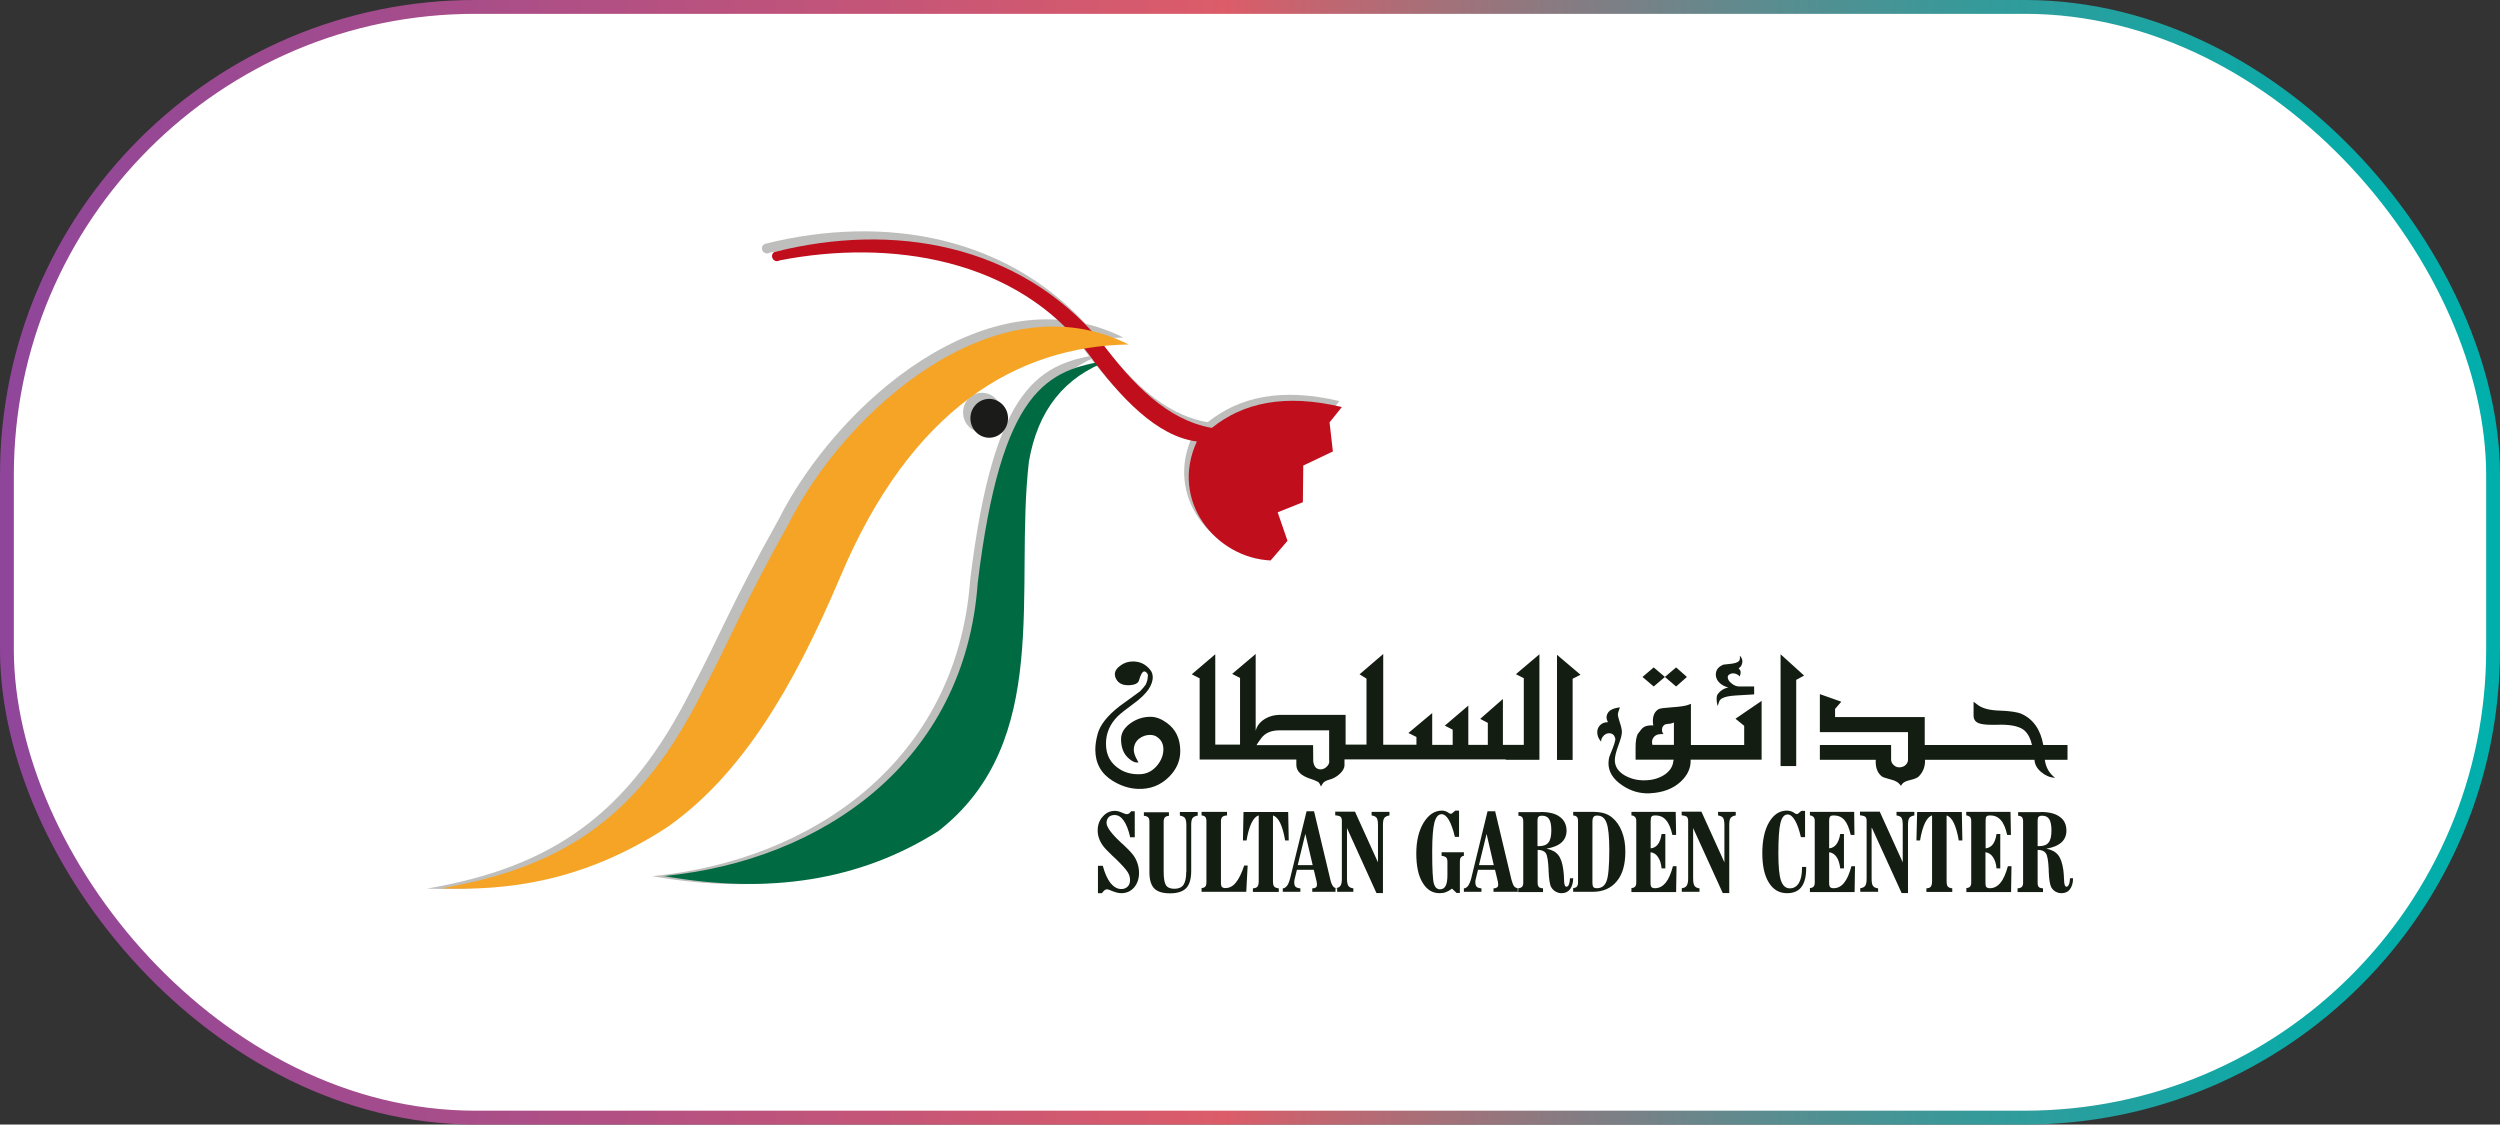
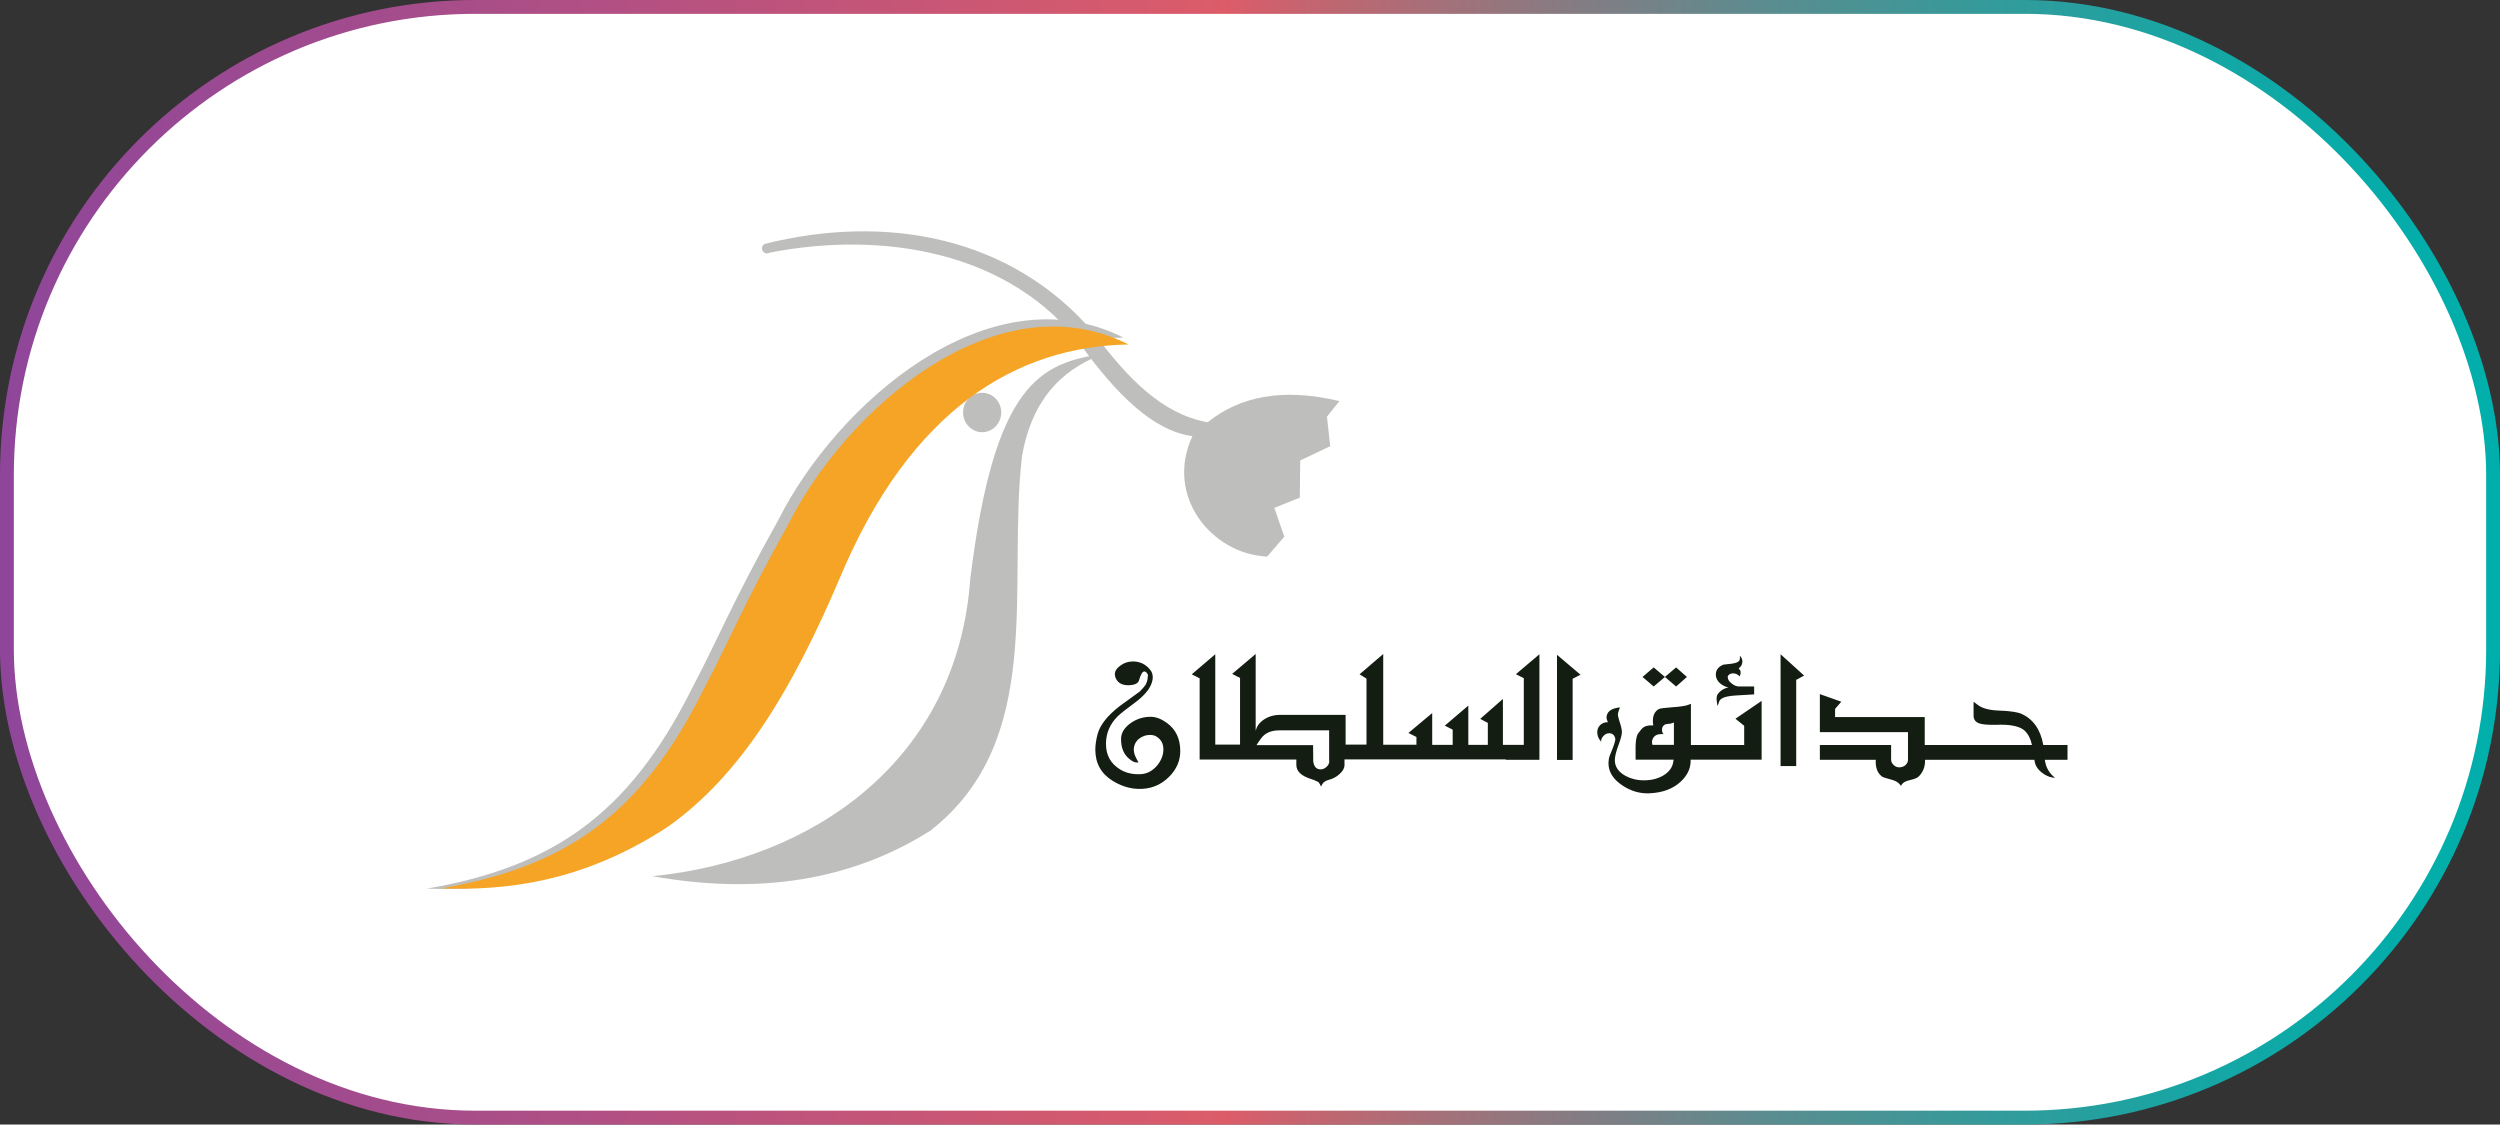
<svg xmlns="http://www.w3.org/2000/svg" id="a" width="180.7" height="81.28" viewBox="0 0 180.7 81.28">
  <rect x="0" y="0" width="180.7" height="81.28" fill="#333333" stroke="none" />
  <defs>
    <linearGradient id="b" x1="0" y1="43.36" x2="180.7" y2="43.36" gradientTransform="translate(0 84) scale(1 -1)" gradientUnits="userSpaceOnUse">
      <stop offset="0" stop-color="#8f469a" />
      <stop offset=".16" stop-color="#a44c8c" />
      <stop offset=".49" stop-color="#dc5c69" />
      <stop offset=".52" stop-color="#c6646f" />
      <stop offset=".62" stop-color="#8a7a81" />
      <stop offset=".71" stop-color="#598d90" />
      <stop offset=".8" stop-color="#329b9b" />
      <stop offset=".88" stop-color="#16a6a4" />
      <stop offset=".95" stop-color="#05aca9" />
      <stop offset="1" stop-color="#00afab" />
    </linearGradient>
  </defs>
  <rect x=".5" y=".5" width="179.7" height="80.28" rx="33.84" ry="33.84" fill="#fff" stroke="url(#b)" stroke-miterlimit="10" />
-   <path d="M79.36,64.56v-1.98h.35c.14.53.33.95.55,1.24.24.29.5.44.79.44.19,0,.34-.06.46-.18.12-.12.17-.28.17-.47s-.05-.38-.17-.57c-.12-.19-.39-.5-.83-.93-.07-.06-.16-.15-.28-.26-.36-.34-.6-.6-.7-.75-.12-.17-.21-.35-.27-.53-.06-.17-.09-.35-.09-.54,0-.4.12-.74.37-1.01.24-.28.54-.41.88-.41.14,0,.31.04.49.12.18.08.3.12.35.12.06,0,.12-.02.18-.05.05-.04.1-.09.14-.16h.27v1.88h-.33c-.12-.54-.28-.94-.47-1.21-.19-.27-.41-.4-.66-.4-.17,0-.32.05-.42.15-.1.11-.16.24-.16.41,0,.3.33.76.98,1.37.04.03.06.06.08.08.02.01.05.05.1.08.3.28.56.54.76.79.14.19.25.4.32.62.07.21.11.44.11.68,0,.43-.12.78-.36,1.06-.25.28-.55.41-.92.41-.19,0-.39-.05-.62-.14-.22-.09-.35-.14-.4-.14-.06,0-.12.02-.17.05-.05.04-.13.11-.22.23h-.29ZM85.75,62.99v-3.35c0-.25-.04-.42-.1-.51-.07-.09-.19-.15-.37-.18v-.26h1.29v.26c-.18.03-.3.09-.37.18-.07.09-.1.26-.1.51v3.3c0,.58-.12,1-.36,1.25-.24.25-.63.38-1.17.38s-.91-.12-1.14-.35c-.23-.24-.35-.63-.35-1.16v-3.68c0-.09-.01-.15-.03-.2-.01-.05-.04-.08-.08-.12-.03-.02-.07-.04-.11-.06-.04-.02-.1-.03-.18-.03v-.26h1.81v.26c-.13.01-.23.04-.29.11-.06.06-.09.16-.09.31v3.65c0,.46.06.78.17.95.12.17.32.25.61.25s.51-.09.65-.28c.13-.2.2-.5.2-.93h0ZM86.85,64.46v-.27c.13-.01.22-.05.27-.11.05-.06.08-.16.08-.29v-4.44c0-.14-.03-.24-.08-.3-.05-.06-.15-.1-.27-.11v-.26h1.84v.26c-.17.01-.28.05-.34.11-.06.06-.1.16-.1.3v4.48c0,.14.03.23.07.28.05.05.13.08.25.08.29,0,.54-.13.76-.4.22-.27.42-.68.6-1.23h.25l-.1,1.9h-3.22ZM93.11,58.69l.04,2.06h-.26c-.09-.53-.21-.96-.36-1.27-.15-.31-.33-.48-.52-.54v4.73c0,.21.03.35.09.41.06.07.17.11.33.13v.26h-1.87v-.26c.16-.01.27-.05.33-.13.06-.07.09-.21.09-.41v-4.73c-.19.05-.37.23-.52.54-.15.31-.27.73-.36,1.27h-.26l.04-2.06h3.23ZM92.72,64.46v-.25c.12,0,.21-.07.31-.19.09-.12.16-.3.22-.53l1.19-4.85h.54l1.18,4.95c.05.22.12.37.19.47.07.09.17.14.3.15v.25h-1.8v-.25c.12,0,.21-.03.26-.07.05-.04.08-.11.08-.19,0-.04,0-.08-.01-.13,0-.05-.02-.1-.03-.16l-.19-.79h-1.22l-.17.7s-.01.07-.02.11c0,.04,0,.09,0,.12,0,.14.03.23.1.3.07.06.18.1.34.11v.25h-1.26ZM93.81,62.53h1.07l-.53-2.26-.55,2.26h0ZM97.36,59.84v3.67c0,.25.04.43.1.52.07.1.19.16.36.18v.25h-1.29v-.26c.18-.02.29-.08.36-.18.07-.1.1-.27.1-.53v-4.16c0-.13-.03-.23-.09-.29-.06-.05-.19-.09-.39-.11v-.26h1.43l1.66,3.66v-2.7c0-.25-.03-.43-.1-.52-.07-.09-.18-.14-.36-.17v-.26h1.29v.26c-.18.03-.3.09-.37.18-.07.09-.1.26-.1.51v4.92h-.47l-2.14-4.72h0ZM105.27,64.53l-.32-.3c-.14.11-.28.19-.43.25-.15.06-.31.08-.47.08-.52,0-.93-.26-1.23-.77-.31-.51-.45-1.21-.45-2.11s.18-1.64.53-2.22c.36-.58.8-.87,1.33-.87.09,0,.18.02.27.05.09.04.19.09.29.17h.14l.26-.22h.27v1.9s-.3,0-.3,0c-.13-.55-.28-.95-.44-1.23-.16-.27-.34-.41-.52-.41-.24,0-.41.2-.52.6-.1.4-.16,1.08-.16,2.04v.16c0,1.19.04,1.93.12,2.21.08.28.23.42.45.42.18,0,.31-.08.4-.25.09-.17.13-.42.13-.77v-.98c0-.14-.03-.24-.09-.3-.06-.06-.17-.1-.33-.12v-.26h1.61v.26c-.1.01-.17.05-.22.12-.05.06-.07.16-.07.3v2.26h-.26ZM105.81,64.46v-.25c.11,0,.22-.07.31-.19.08-.12.16-.3.22-.53l1.18-4.85h.55l1.18,4.95c.06.22.12.37.19.47.08.09.18.14.3.15v.25h-1.79v-.25c.12,0,.2-.03.26-.07.05-.04.08-.11.08-.19,0-.04,0-.08-.01-.13,0-.05-.02-.1-.03-.16l-.19-.79h-1.23l-.17.7s-.01.07-.02.11c0,.04,0,.09,0,.12,0,.14.04.23.1.3.07.06.18.1.34.11v.25h-1.26ZM106.9,62.53h1.07l-.52-2.26-.55,2.26h0ZM111.36,58.69c.6,0,1.07.11,1.38.35.32.23.49.57.49,1,0,.35-.12.63-.36.85-.24.22-.61.37-1.09.45.39.08.67.23.85.46.18.22.31.59.37,1.1.03.18.04.4.05.68,0,.34.06.51.17.51.07,0,.14-.05.18-.16.04-.11.07-.25.08-.45h.23c0,.34-.09.61-.23.8-.15.19-.35.28-.61.28-.15,0-.29-.04-.42-.11-.13-.07-.24-.18-.32-.31-.11-.18-.17-.58-.2-1.19,0-.05,0-.08,0-.11-.03-.62-.09-1.01-.2-1.17-.11-.16-.31-.24-.59-.24v2.38c0,.14.03.24.09.3.05.06.16.09.3.1v.27h-1.83v-.27c.15-.01.25-.05.31-.11.06-.06.09-.16.09-.29v-4.44c0-.14-.03-.24-.08-.3-.05-.06-.14-.1-.27-.11v-.26h1.62ZM111.13,61.16h.09c.33,0,.56-.08.7-.26.14-.17.21-.47.21-.88,0-.37-.05-.64-.16-.81-.1-.17-.28-.25-.52-.25-.12,0-.21.03-.25.08-.05.05-.07.14-.07.27v1.86h0ZM113.71,64.46v-.27c.13-.01.22-.05.27-.11.05-.06.08-.16.08-.29v-4.44c0-.14-.02-.24-.08-.3-.05-.06-.15-.1-.27-.11v-.26h1.3c.37,0,.67.03.89.09.22.06.43.16.61.31.31.25.55.59.72,1.02.17.43.25.91.25,1.46,0,.92-.2,1.64-.62,2.14-.41.5-.99.76-1.73.76h-1.42ZM115.1,63.77c0,.18.03.3.07.35.05.05.13.08.25.08.34,0,.57-.17.7-.51.13-.33.2-1.09.2-2.27,0-.96-.07-1.61-.2-1.95-.13-.35-.35-.52-.67-.52-.13,0-.22.03-.27.1-.05.06-.08.18-.08.35v4.37h0ZM117.92,64.46v-.27c.13-.01.22-.05.27-.11.05-.06.08-.16.08-.29v-4.44c0-.09,0-.15-.03-.2-.02-.05-.04-.08-.08-.12-.03-.02-.06-.04-.1-.06-.04-.02-.09-.03-.14-.03v-.26h3.2l.03,1.67h-.27c-.11-.49-.26-.85-.46-1.07-.19-.23-.45-.34-.77-.34-.14,0-.22.02-.27.08-.05.04-.07.16-.07.34v1.96c.22-.02.39-.12.52-.29.13-.17.22-.42.27-.75h.27v2.49h-.27c-.03-.34-.12-.62-.26-.82-.13-.21-.31-.32-.54-.35v2.24c0,.14.03.23.07.28.05.05.13.08.25.08.3,0,.55-.13.77-.39.21-.26.39-.66.53-1.2h.26l-.03,1.87h-3.24ZM122.38,59.84v3.67c0,.25.04.43.1.52.07.1.19.16.36.18v.25h-1.28v-.26c.17-.02.29-.08.35-.18.07-.1.11-.27.11-.53v-4.16c0-.13-.04-.23-.09-.29-.06-.05-.19-.09-.38-.11v-.26h1.43l1.66,3.66v-2.7c0-.25-.04-.43-.1-.52-.07-.09-.19-.14-.36-.17v-.26h1.28v.26c-.18.03-.3.09-.37.18-.07.09-.1.26-.1.51v4.92h-.47l-2.15-4.72h0ZM130.25,62.66h.3v.12c0,.59-.12,1.04-.35,1.34-.23.3-.58.44-1.04.44-.56,0-1-.26-1.31-.77-.32-.51-.47-1.22-.47-2.13s.16-1.67.49-2.23c.33-.56.76-.84,1.29-.84.11,0,.22.02.33.06.1.04.21.1.31.18h.14l.26-.22h.27v1.9s-.3,0-.3,0c-.13-.55-.27-.95-.44-1.23-.16-.27-.33-.41-.52-.41-.25,0-.42.21-.52.62-.1.42-.15,1.15-.15,2.19,0,.94.06,1.6.19,1.97.13.37.34.56.64.56.28,0,.49-.13.65-.38.15-.25.23-.62.23-1.08v-.08h0ZM130.82,64.46v-.27c.13-.01.22-.05.27-.11.05-.06.08-.16.08-.29v-4.44c0-.09,0-.15-.03-.2-.01-.05-.04-.08-.08-.12-.03-.02-.06-.04-.1-.06-.04-.02-.09-.03-.14-.03v-.26h3.2l.02,1.67h-.27c-.11-.49-.26-.85-.45-1.07-.2-.23-.46-.34-.77-.34-.13,0-.22.02-.27.08-.04.04-.07.16-.07.34v1.96c.22-.02.39-.12.52-.29.13-.17.23-.42.28-.75h.27v2.49h-.27c-.04-.34-.12-.62-.26-.82-.14-.21-.32-.32-.54-.35v2.24c0,.14.03.23.07.28.05.05.13.08.25.08.3,0,.55-.13.76-.39.21-.26.39-.66.53-1.2h.26l-.03,1.87h-3.25ZM135.28,59.84v3.67c0,.25.03.43.1.52.07.1.19.16.37.18v.25h-1.29v-.26c.17-.02.29-.08.36-.18.07-.1.1-.27.1-.53v-4.16c0-.13-.03-.23-.09-.29-.07-.05-.19-.09-.39-.11v-.26h1.43l1.66,3.66v-2.7c0-.25-.03-.43-.09-.52-.06-.09-.18-.14-.36-.17v-.26h1.29v.26c-.17.03-.3.09-.36.18-.07.09-.1.26-.1.51v4.92h-.46l-2.15-4.72h0ZM141.8,58.69l.04,2.06h-.26c-.09-.53-.21-.96-.36-1.27-.15-.31-.33-.48-.52-.54v4.73c0,.21.03.35.09.41.06.07.17.11.32.13v.26h-1.87v-.26c.16-.01.27-.05.32-.13.06-.07.09-.21.09-.41v-4.73c-.19.05-.36.23-.51.54-.15.31-.27.73-.36,1.27h-.26l.05-2.06h3.23ZM142.13,64.46v-.27c.13-.01.22-.05.27-.11.05-.06.08-.16.08-.29v-4.44c0-.09-.01-.15-.03-.2-.01-.05-.04-.08-.08-.12-.03-.02-.06-.04-.11-.06-.04-.02-.09-.03-.14-.03v-.26h3.2l.03,1.67h-.27c-.11-.49-.26-.85-.46-1.07-.2-.23-.45-.34-.77-.34-.13,0-.22.02-.27.08-.05.04-.06.16-.06.34v1.96c.21-.02.39-.12.52-.29.13-.17.22-.42.27-.75h.27v2.49h-.27c-.03-.34-.12-.62-.26-.82-.14-.21-.32-.32-.54-.35v2.24c0,.14.02.23.07.28.05.05.13.08.25.08.29,0,.55-.13.76-.39.22-.26.39-.66.54-1.2h.26l-.03,1.87h-3.24ZM147.5,58.69c.6,0,1.06.11,1.38.35.33.23.48.57.48,1,0,.35-.12.63-.36.85-.25.22-.6.37-1.09.45.39.08.67.23.85.46.18.22.31.59.38,1.1.02.18.04.4.05.68,0,.34.07.51.17.51.08,0,.13-.05.18-.16.05-.11.07-.25.08-.45h.22c0,.34-.08.61-.23.8-.14.19-.35.28-.61.28-.15,0-.29-.04-.42-.11-.13-.07-.23-.18-.31-.31-.1-.18-.17-.58-.19-1.19,0-.05,0-.08,0-.11-.03-.62-.09-1.01-.21-1.17-.11-.16-.3-.24-.59-.24v2.38c0,.14.03.24.08.3.06.06.16.09.31.1v.27h-1.84v-.27c.15-.01.26-.05.31-.11.06-.06.09-.16.09-.29v-4.44c0-.14-.03-.24-.08-.3-.06-.06-.14-.1-.28-.11v-.26h1.62ZM147.28,61.16h.09c.33,0,.56-.08.7-.26.14-.17.21-.47.21-.88,0-.37-.06-.64-.16-.81-.11-.17-.28-.25-.52-.25-.12,0-.2.03-.25.08-.05.05-.07.14-.07.27v1.86h0Z" fill="#131d11" fill-rule="evenodd" />
  <path d="M82.96,48.74c-.07-.13-.15-.2-.24-.21-.14,0-.27.21-.39.64-.06.23-.32.35-.78.36-.49,0-.8-.2-.94-.6,0-.04-.01-.1-.03-.19,0-.22.13-.44.4-.63.26-.2.57-.3.91-.3.52,0,.95.21,1.28.65.09.12.14.27.15.46.01.29-.1.6-.32.93-.24.33-.59.67-1.05,1-.56.41-.95.72-1.16.92-.56.56-.85,1.22-.85,1.99,0,.83.34,1.44,1.03,1.86.41.25.89.36,1.44.34.48-.02.88-.22,1.22-.62.3-.36.46-.76.46-1.18,0-.4-.16-.71-.5-.92-.12-.08-.28-.12-.47-.12-.27,0-.54.08-.81.29-.23.2-.35.46-.36.76,0,.18.05.39.17.62l.17.32h-.18c-.15-.02-.31-.11-.5-.27-.39-.32-.58-.8-.58-1.42,0-.44.23-.82.69-1.15.44-.31.92-.46,1.44-.46.39,0,.78.15,1.18.44.65.47.97,1.15.97,2.04,0,.7-.27,1.32-.81,1.86-.62.62-1.38.91-2.28.87-.63-.03-1.23-.23-1.81-.59-.82-.51-1.24-1.26-1.24-2.25,0-.34.06-.73.17-1.14.18-.65.71-1.32,1.6-2.01.33-.23.81-.59,1.46-1.06.18-.19.32-.35.41-.48.09-.19.15-.38.15-.58.02-.06.02-.11,0-.16h0ZM112.54,54.93v-7.6l1.7,1.44-.57.29v5.87h-1.12ZM108.85,54.92h2.42v-7.63l-1.7,1.44.57.29v4.82h-1.51v-3.32l-1.64,1.44.55.29v1.59h-1.41v-2.84l-1.7,1.45.57.29v1.1h-1.48v-2.3l-1.72,1.44.58.29v.56h-2.4v-6.56l-1.71,1.47.5.31v4.77h-1.51v-2.15h-4.71c-.53,0-.96.15-1.32.43-.24.19-.4.43-.47.72v-5.55l-1.7,1.44.57.29v4.82h-1.79v-6.53l-1.7,1.45.57.29v5.87h6.99v.39c0,.46.36.8,1.07,1.02.11.03.29.1.51.21.05.05.1.11.13.18l.07.15.11-.19c.07-.13.24-.24.48-.3.27-.07.52-.2.74-.4.25-.22.37-.44.37-.66v-.41h11.65ZM95.42,55.61c-.29-.02-.45-.21-.5-.58v-.11s-.01-1.06-.01-1.06h-4.09c.03-.07.15-.24.34-.5.29-.39.73-.57,1.31-.57h3.6v2.14s0,.08.01.11c0,.14-.07.28-.22.41-.14.12-.28.17-.45.16h0Z" fill="#131d11" fill-rule="evenodd" />
  <path d="M146.87,53.85c-.09-.44-.27-.79-.52-1.03-.31-.29-.89-.44-1.75-.44-.11,0-.21,0-.3.01h-.3c-.45,0-.76-.04-.96-.11-.26-.1-.39-.28-.39-.56v-1l.29.22c.33.26.86.4,1.56.42.8.03,1.33.11,1.62.24.84.38,1.37,1.13,1.57,2.25h1.75v1.07h-1.64c.07.54.31.97.74,1.3-.36-.02-.68-.15-.97-.39-.32-.25-.49-.55-.52-.91h-7.91c.02.48-.13.87-.45,1.2-.1.1-.3.19-.62.26-.31.07-.51.17-.6.31l-.07.11-.08-.1c-.12-.16-.33-.28-.66-.36-.34-.09-.56-.16-.64-.22-.33-.26-.47-.66-.44-1.2h-4.04v-1.07h5.15v1.06c0,.14.06.28.2.4.13.12.29.17.46.15.17-.02.3-.08.39-.17.11-.11.17-.23.17-.37v-2h-6.37v-2.75l1.55.55-.45.52v.59h6.48v2.02h7.73ZM127.33,54.92v-4.26l-1.89,1.29.63.51v1.39h-3.85v-2.98l-.15.06c-.2.09-.6.15-1.19.19-.57.04-.9.08-1,.14-.26.16-.4.42-.41.81,0,.12,0,.24.03.36h-.14c-.25,0-.45.05-.58.15-.09.06-.21.21-.37.43-.02.02-.03.04-.04.05-.1.23-.15.54-.15.92v.93h2.75l-.02.11c-.05.42-.28.75-.69,1.01-.38.23-.82.36-1.33.37-.55.02-1.04-.1-1.49-.35-.48-.28-.72-.65-.72-1.11,0-.23.08-.59.26-1.07.17-.46.26-.79.25-.97,0-.16-.05-.39-.15-.68-.09-.29-.14-.48-.14-.59,0-.06.03-.16.08-.31l.07-.19-.16.02c-.34.06-.56.17-.68.33-.08.12-.13.24-.13.37,0,.11.04.23.1.35-.23,0-.42.07-.56.21-.14.14-.21.31-.21.51,0,.24.08.45.24.64l.04.05v-.04c0-.13.06-.26.17-.38.11-.12.25-.19.4-.19.24,0,.38.12.45.36.04.16-.11.57-.39,1.24-.08.19-.09.39-.1.54-.01.63.33,1.19,1.02,1.64.6.4,1.25.59,1.94.56.94-.04,1.71-.32,2.27-.85.47-.44.71-.94.71-1.5v-.08h5.14ZM126.78,49.62h-1.06c-.2,0-.4-.08-.57-.23-.18-.14-.26-.28-.27-.44,0-.08.03-.15.12-.2.07-.05.16-.08.27-.08.17,0,.33.07.48.22.05-.12.07-.23.06-.36-.01-.06-.07-.13-.14-.23.17-.09.26-.26.27-.49,0-.15-.06-.29-.19-.42.02.1.02.19,0,.27-.03.16-.21.26-.56.31-.07.01-.27.03-.62.07-.37.15-.55.39-.55.71,0,.26.12.5.37.69.14.11.31.19.5.24h.05c-.35.08-.61.25-.79.51-.1.14-.1.43,0,.85.03-.1.06-.2.1-.3.03-.1.1-.19.2-.25.19-.12.52-.19,1-.22l1.34-.08v-.58h0ZM119.44,53.85c-.06-.21-.04-.39.08-.55.11-.16.3-.24.55-.24.05,0,.11,0,.18,0-.07-.05-.12-.16-.12-.3-.01-.16.06-.29.19-.38.03-.02.12-.05.26-.06.11,0,.2-.02.29-.05l.12-.05v1.62h-1.54ZM119.53,49.62l-.81-.69.81-.69,1.62,1.38.78-.69-.78-.69-1.62,1.38h0Z" fill="#131d11" fill-rule="evenodd" />
  <polygon points="128.7 55.37 128.7 47.29 130.4 48.83 129.83 49.14 129.83 55.37 128.7 55.37 128.7 55.37" fill="#131d11" fill-rule="evenodd" />
  <path d="M79.77,25.57c-4.55.67-7.9,2.07-9.64,16.29-.94,13.1-11.36,20.33-22.98,21.47,7.64,1.36,14.37.34,20.11-3.3,8.36-6.54,5.53-17.68,6.61-27.05.64-3.76,2.61-6.22,5.9-7.4h0Z" fill="#bebebc" fill-rule="evenodd" />
  <path d="M55.31,17.62c8.66-2.16,17.79-.6,23.81,6.52,2.4,3.23,4.92,5.81,8.17,6.38,2.29-1.84,5.35-2.52,9.52-1.53l-.9,1.13.24,2.13-2.17,1.03-.03,2.69-1.84.74.72,2.08-1.24,1.44c-4.01-.18-7.42-4.37-5.4-8.71-2.93-.37-5.61-3.23-7.92-6.38-5.24-7.07-14.6-8.45-22.63-6.88-.49.26-.8-.44-.34-.64h0Z" fill="#bebebc" fill-rule="evenodd" />
  <path d="M81.2,24.4c-9.73-4.89-20.73,4.8-24.94,13.18-3.43,6.14-4.21,8.32-6.26,12.21-4.58,9.16-10.16,12.89-19.15,14.44,4.62.17,10.28-.39,16.53-4.47,5.43-3.8,9.22-10.16,12.69-18.33,5.2-12.37,12.99-16.9,21.13-17.03h0Z" fill="#bebebc" fill-rule="evenodd" />
  <path d="M70.99,28.39c.76,0,1.38.64,1.38,1.42,0,.79-.62,1.43-1.38,1.43-.76,0-1.38-.64-1.38-1.43s.62-1.42,1.38-1.42h0Z" fill="#bebebc" fill-rule="evenodd" />
-   <path d="M80.18,26.05c-4.49.66-7.8,2.04-9.51,16.08-.92,12.93-11.21,20.07-22.68,21.19,7.54,1.35,14.19.34,19.85-3.26,8.26-6.46,5.46-17.45,6.53-26.7.64-3.71,2.57-6.14,5.82-7.31h0Z" fill="#006b43" fill-rule="evenodd" />
-   <path d="M56.03,18.2c8.55-2.14,17.56-.59,23.5,6.43,2.37,3.19,4.85,5.73,8.06,6.3,2.26-1.82,5.28-2.49,9.4-1.51l-.89,1.11.24,2.1-2.14,1.02-.03,2.65-1.82.73.71,2.06-1.22,1.42c-3.96-.18-7.32-4.31-5.33-8.6-2.89-.36-5.54-3.18-7.81-6.3-5.17-6.98-14.41-8.34-22.34-6.79-.48.26-.79-.44-.34-.63h0Z" fill="#c00e1d" fill-rule="evenodd" />
  <path d="M81.58,24.9c-9.61-4.82-20.46,4.73-24.61,13.01-3.38,6.06-4.15,8.22-6.18,12.05-4.52,9.04-10.03,12.72-18.9,14.25,4.56.17,10.15-.39,16.32-4.41,5.36-3.75,9.1-10.03,12.52-18.09,5.13-12.2,12.82-16.68,20.85-16.81h0Z" fill="#f6a425" fill-rule="evenodd" />
-   <path d="M71.5,28.83c.75,0,1.36.63,1.36,1.4,0,.78-.61,1.41-1.36,1.41s-1.36-.63-1.36-1.41c0-.77.61-1.4,1.36-1.4h0Z" fill="#1b1b1a" fill-rule="evenodd" />
</svg>